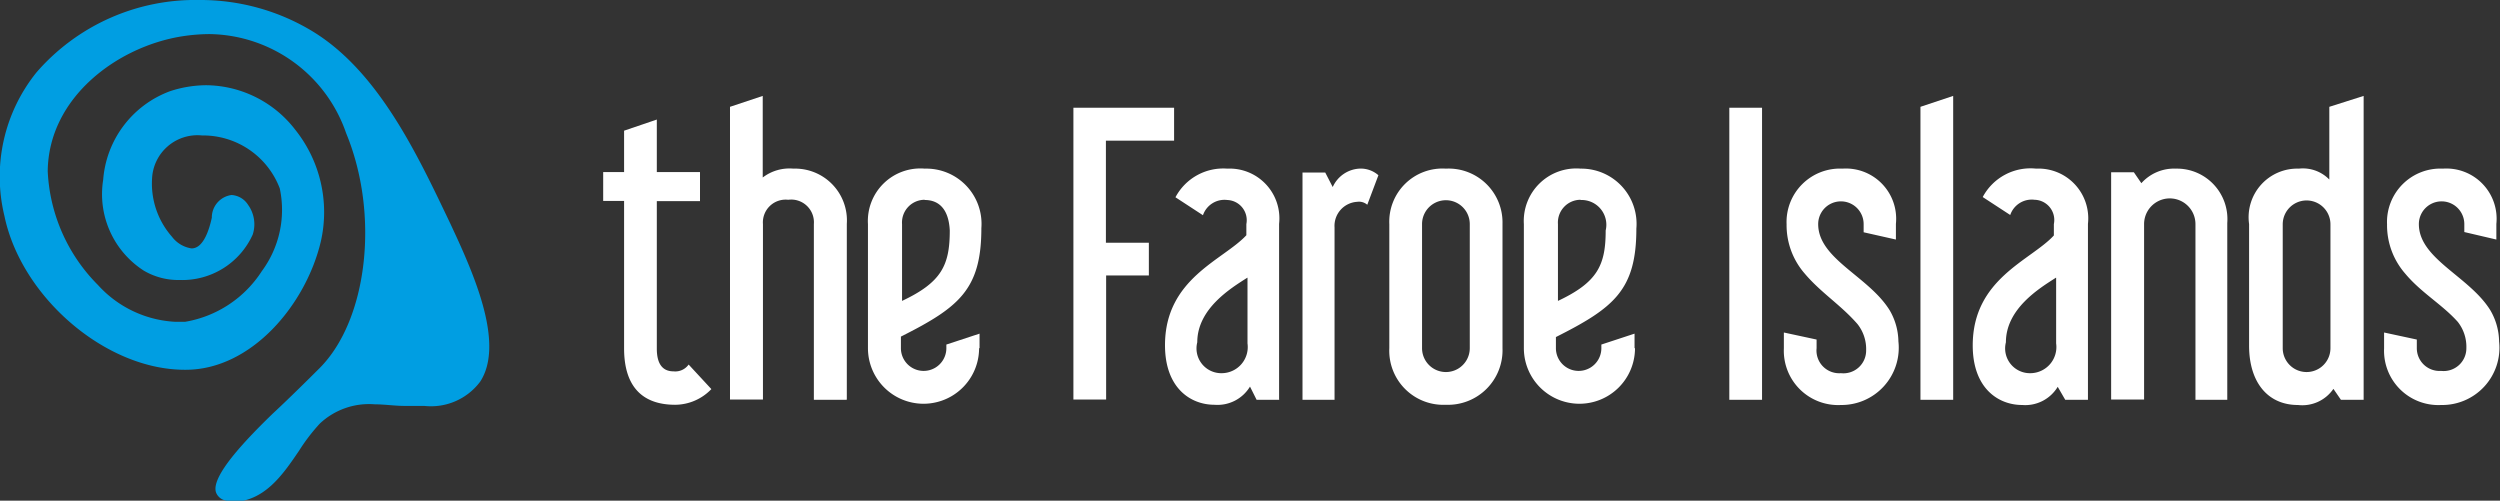
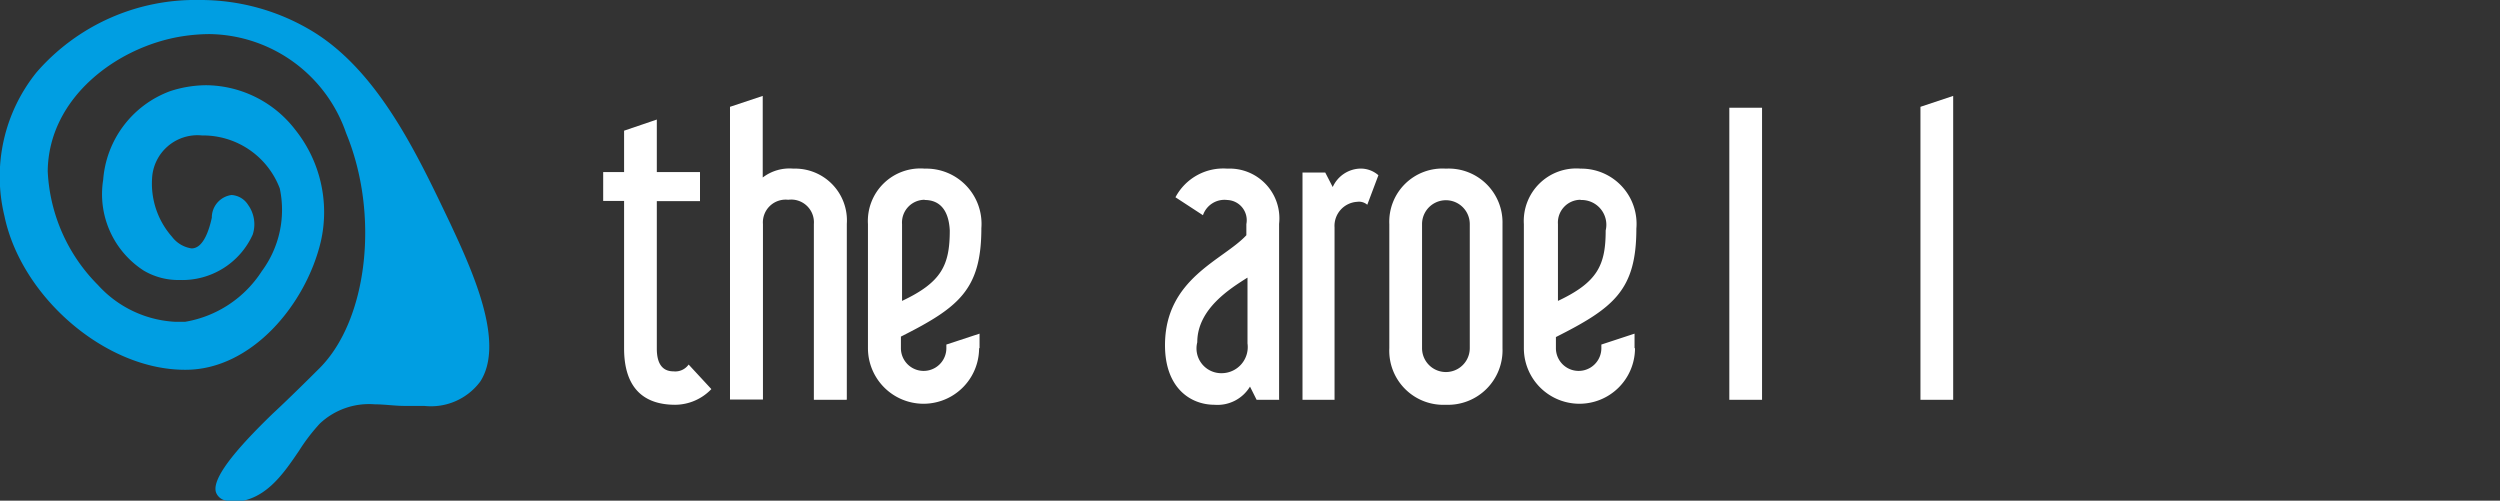
<svg xmlns="http://www.w3.org/2000/svg" viewBox="0 0 110 22.03">
  <rect x="0" y="0" width="110" height="22.03" fill="#333333" stroke="none" />
  <defs>
    <style>.cls-1{fill:#009ee2;}.cls-2{fill:#fff;}</style>
  </defs>
  <title>VFI-Logo-1linje</title>
  <path class="cls-1" d="M11.09 23.61a.57.57 0 0 1-.58-.35c-.26-.68 1.23-2.26 2.49-3.48 0 0 .73-.67 2.06-2 2.12-2.12 2.65-6.76 1.17-10.34a6.45 6.45 0 0 0-6-4.36 8 8 0 0 0-1.23.1c-2.82.45-5.87 2.68-5.9 5.94a7.58 7.58 0 0 0 2.21 5 4.93 4.93 0 0 0 3.41 1.62h.42a5 5 0 0 0 3.38-2.23 4.53 4.53 0 0 0 .79-3.64 3.61 3.61 0 0 0-3.42-2.33 2 2 0 0 0-2.2 1.91A3.54 3.54 0 0 0 8.57 12a1.32 1.32 0 0 0 .86.51c.53 0 .78-.85.89-1.35a1 1 0 0 1 .87-1 .93.93 0 0 1 .73.44 1.46 1.46 0 0 1 .2 1.3 3.4 3.4 0 0 1-3.21 2 3 3 0 0 1-1.58-.41 4 4 0 0 1-1.79-4 4.52 4.52 0 0 1 2.95-3.9 5.14 5.14 0 0 1 1.6-.26A5 5 0 0 1 14 7.3a5.81 5.81 0 0 1 1.12 4.89c-.65 2.78-3.05 5.66-5.95 5.66h-.04c-3.5 0-7.21-3.22-7.94-6.79a7.31 7.31 0 0 1 1.42-6.3 9.25 9.25 0 0 1 7.16-3.18A9.52 9.52 0 0 1 14.82 3c2.89 1.8 4.59 5.48 6 8.43l.31.67c.91 2 2 4.73 1 6.27a2.7 2.7 0 0 1-2.46 1.07H18.8c-.43 0-.88-.07-1.31-.07a3.16 3.16 0 0 0-2.42.85 8.29 8.29 0 0 0-.91 1.19c-.72 1.06-1.53 2.26-3 2.26h-.07z" transform="translate(-1 -1.58)" />
  <path class="cls-2" d="M31.3 17.62l1 1.08a2.22 2.22 0 0 1-1.59.69c-1.51 0-2.25-.87-2.25-2.48v-6.49h-.92V9.15h.92V7.33l1.44-.49v2.31h1.9v1.28h-1.9v6.49c0 .67.25 1 .74 1a.72.72 0 0 0 .66-.3zM38.25 19.17h-1.44v-7.73a1 1 0 0 0-1.13-1.07 1 1 0 0 0-1.11 1.07v7.72h-1.45V6.28l1.44-.48v3.59A1.94 1.94 0 0 1 35.91 9a2.28 2.28 0 0 1 2.35 2.43v7.72zM44.08 16.9a2.44 2.44 0 1 1-4.89 0v-5.46A2.31 2.31 0 0 1 41.69 9a2.43 2.43 0 0 1 2.49 2.62c0 2.71-1 3.49-3.54 4.77v.51a1 1 0 1 0 2 0v-.16l1.46-.48v.64zm-2.39-6.53a1 1 0 0 0-1 1.07v3.38c1.74-.82 2.1-1.57 2.1-3.1-.05-1-.53-1.34-1.1-1.34z" transform="translate(-1 -1.58)" />
-   <path class="cls-2" d="M51.66 6.19h-3v4.49h1.89v1.44h-1.88v5.46h-1.44V4.74h4.43v1.45z" />
  <path class="cls-2" d="M57.29 19.17h-1l-.29-.58a1.67 1.67 0 0 1-1.56.8c-1.07 0-2.18-.75-2.18-2.62 0-2.94 2.56-3.74 3.58-4.84v-.49a.89.89 0 0 0-.84-1.06 1 1 0 0 0-1.07.67l-1.21-.79A2.38 2.38 0 0 1 55 9a2.19 2.19 0 0 1 2.28 2.43v7.72zm-1.41-5.37c-.72.46-2.2 1.36-2.2 2.84A1.09 1.09 0 0 0 54.77 18a1.15 1.15 0 0 0 1.12-1.31V13.8zM61.65 9.29l-.49 1.3a.55.55 0 0 0-.44-.13 1.06 1.06 0 0 0-1 1.13v7.58h-1.41v-10h1l.33.64A1.37 1.37 0 0 1 60.8 9a1.18 1.18 0 0 1 .85.29zM67.11 16.9a2.4 2.4 0 0 1-2.49 2.49 2.38 2.38 0 0 1-2.49-2.49v-5.46A2.34 2.34 0 0 1 64.62 9a2.37 2.37 0 0 1 2.49 2.43v5.47zm-1.44-5.46a1 1 0 1 0-2.1 0v5.46a1 1 0 1 0 2.1 0v-5.46zM72.94 16.9a2.44 2.44 0 1 1-4.89 0v-5.46A2.31 2.31 0 0 1 70.55 9 2.43 2.43 0 0 1 73 11.64c0 2.71-1 3.49-3.54 4.77v.49a1 1 0 1 0 2 0v-.16l1.46-.48v.64zm-2.39-6.53a1 1 0 0 0-1 1.07v3.38c1.74-.82 2.1-1.57 2.1-3.1a1.09 1.09 0 0 0-1.1-1.34z" transform="translate(-1 -1.58)" />
  <path class="cls-2" d="M77.53 17.59h-1.44V4.74h1.44v12.85z" />
-   <path class="cls-2" d="M82 19.4a2.39 2.39 0 0 1-2.51-2.49v-.7l1.44.31v.38A1 1 0 0 0 82 18a1 1 0 0 0 1.11-1 1.77 1.77 0 0 0-.38-1.16c-.73-.84-1.61-1.38-2.32-2.22a3.24 3.24 0 0 1-.8-2.17A2.35 2.35 0 0 1 82.07 9a2.21 2.21 0 0 1 2.35 2.43v.69L83 11.8v-.36a1 1 0 1 0-2 0c0 1.54 2.23 2.3 3.15 3.8a2.79 2.79 0 0 1 .38 1.36A2.52 2.52 0 0 1 82 19.4z" transform="translate(-1 -1.58)" />
-   <path class="cls-2" d="M85.94 17.59H84.5V4.7l1.44-.48v13.37z" />
-   <path class="cls-2" d="M92.87 19.17h-1l-.33-.57a1.67 1.67 0 0 1-1.56.8c-1.07 0-2.18-.75-2.18-2.62 0-2.94 2.56-3.74 3.57-4.84v-.5a.89.89 0 0 0-.85-1.07 1 1 0 0 0-1.07.67l-1.21-.79A2.38 2.38 0 0 1 90.59 9a2.19 2.19 0 0 1 2.28 2.43v7.72zm-1.41-5.37c-.72.46-2.2 1.36-2.2 2.84A1.09 1.09 0 0 0 90.35 18a1.15 1.15 0 0 0 1.12-1.31V13.8zM99 19.17h-1.4v-7.73a1.13 1.13 0 0 0-2.26 0v7.72h-1.45v-10h1l.33.48A1.93 1.93 0 0 1 96.74 9 2.22 2.22 0 0 1 99 11.39v7.77zM105 19.17h-1l-.33-.48a1.66 1.66 0 0 1-1.56.71c-1.33 0-2.15-1-2.15-2.61v-5.35A2.14 2.14 0 0 1 102.15 9a1.62 1.62 0 0 1 1.34.48v-3.2L105 5.8v13.37zm-1.46-7.72a1 1 0 1 0-2.1 0v5.45a1 1 0 1 0 2.1 0v-5.46zM108.41 19.4a2.39 2.39 0 0 1-2.51-2.49v-.7l1.44.31v.38a1 1 0 0 0 1.07 1 1 1 0 0 0 1.11-1 1.77 1.77 0 0 0-.38-1.16c-.69-.77-1.61-1.28-2.31-2.12a3.24 3.24 0 0 1-.8-2.17A2.35 2.35 0 0 1 108.49 9a2.21 2.21 0 0 1 2.35 2.43v.69l-1.41-.33v-.35a1 1 0 1 0-2 0c0 1.54 2.23 2.3 3.15 3.8a2.79 2.79 0 0 1 .38 1.36 2.52 2.52 0 0 1-2.55 2.8z" transform="translate(-1 -1.58)" />
+   <path class="cls-2" d="M85.94 17.59H84.5V4.7l1.44-.48z" />
</svg>